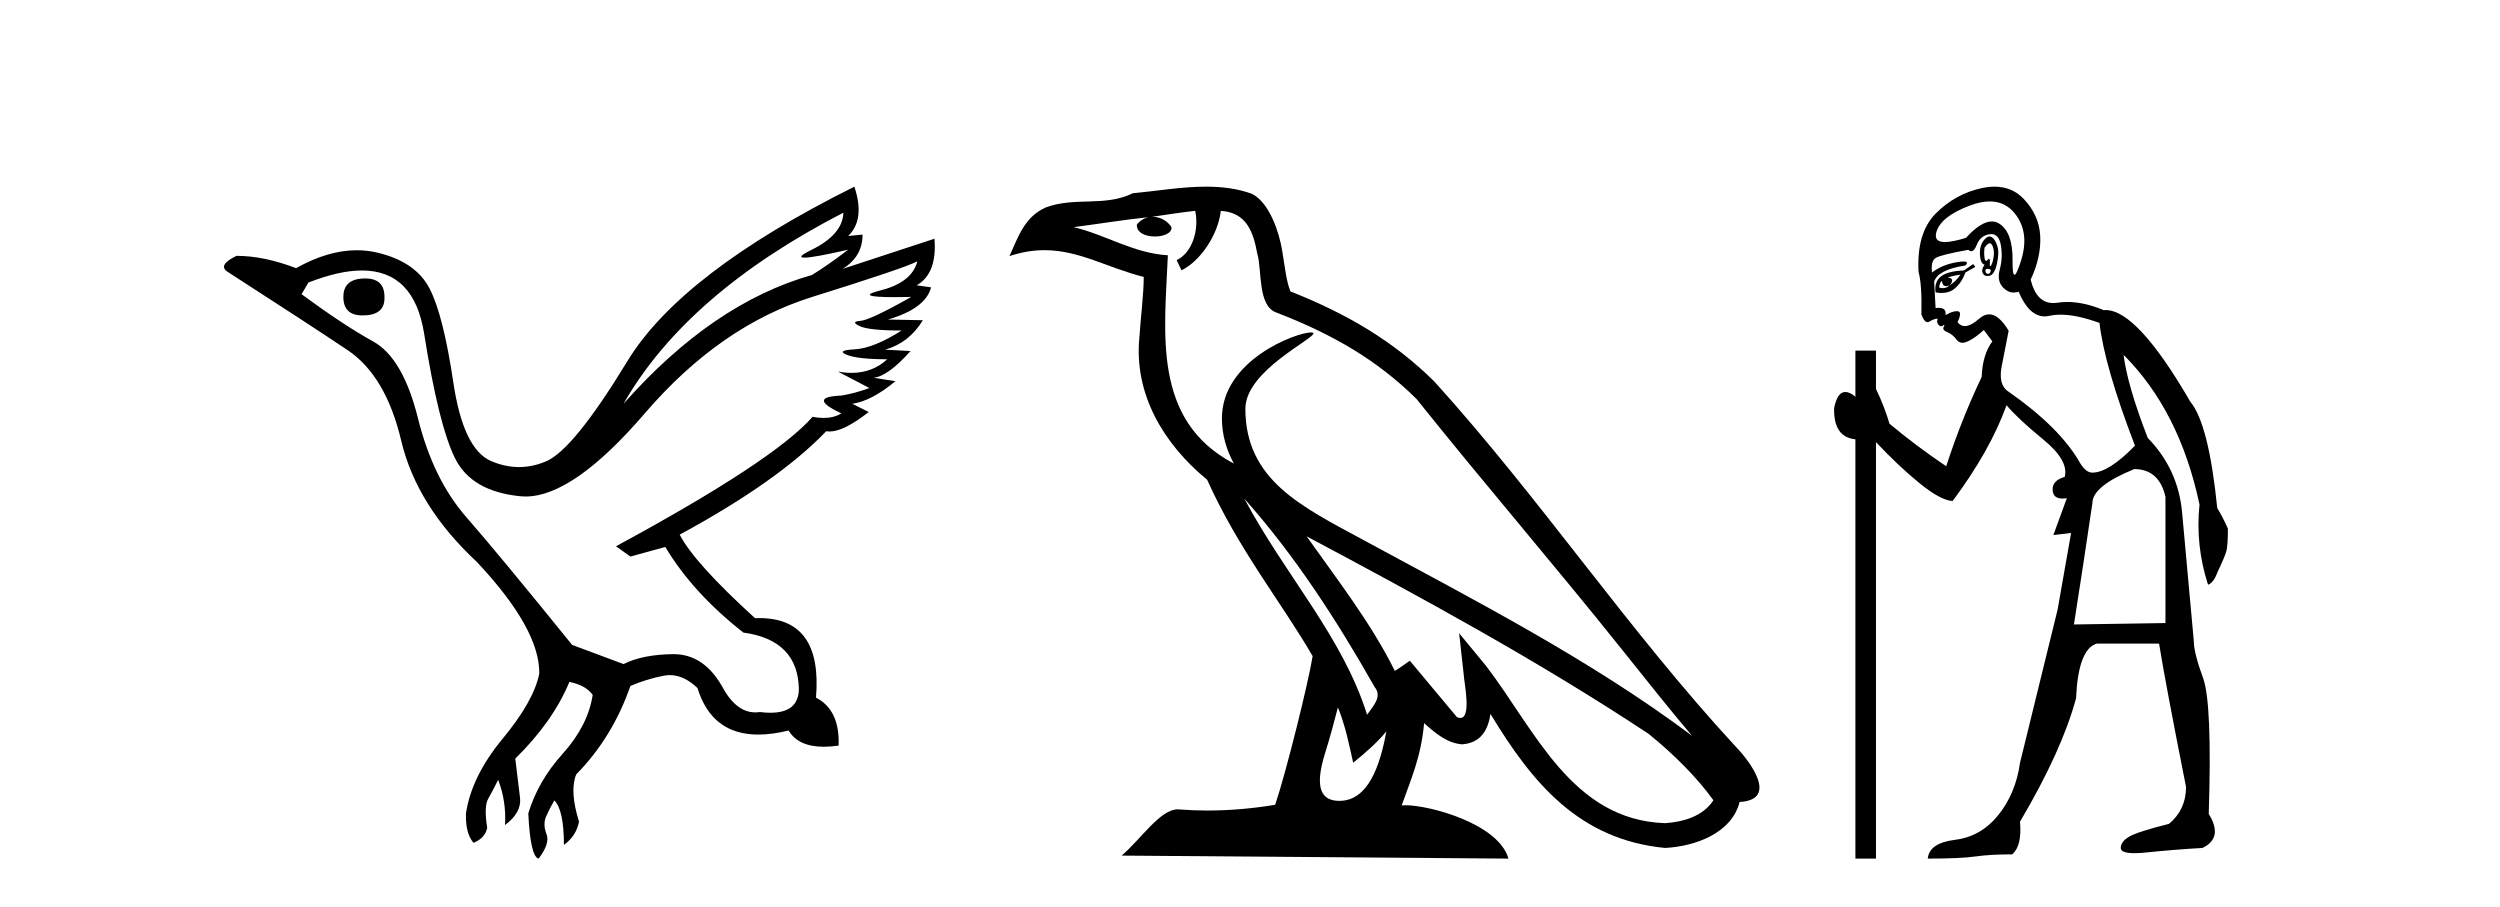
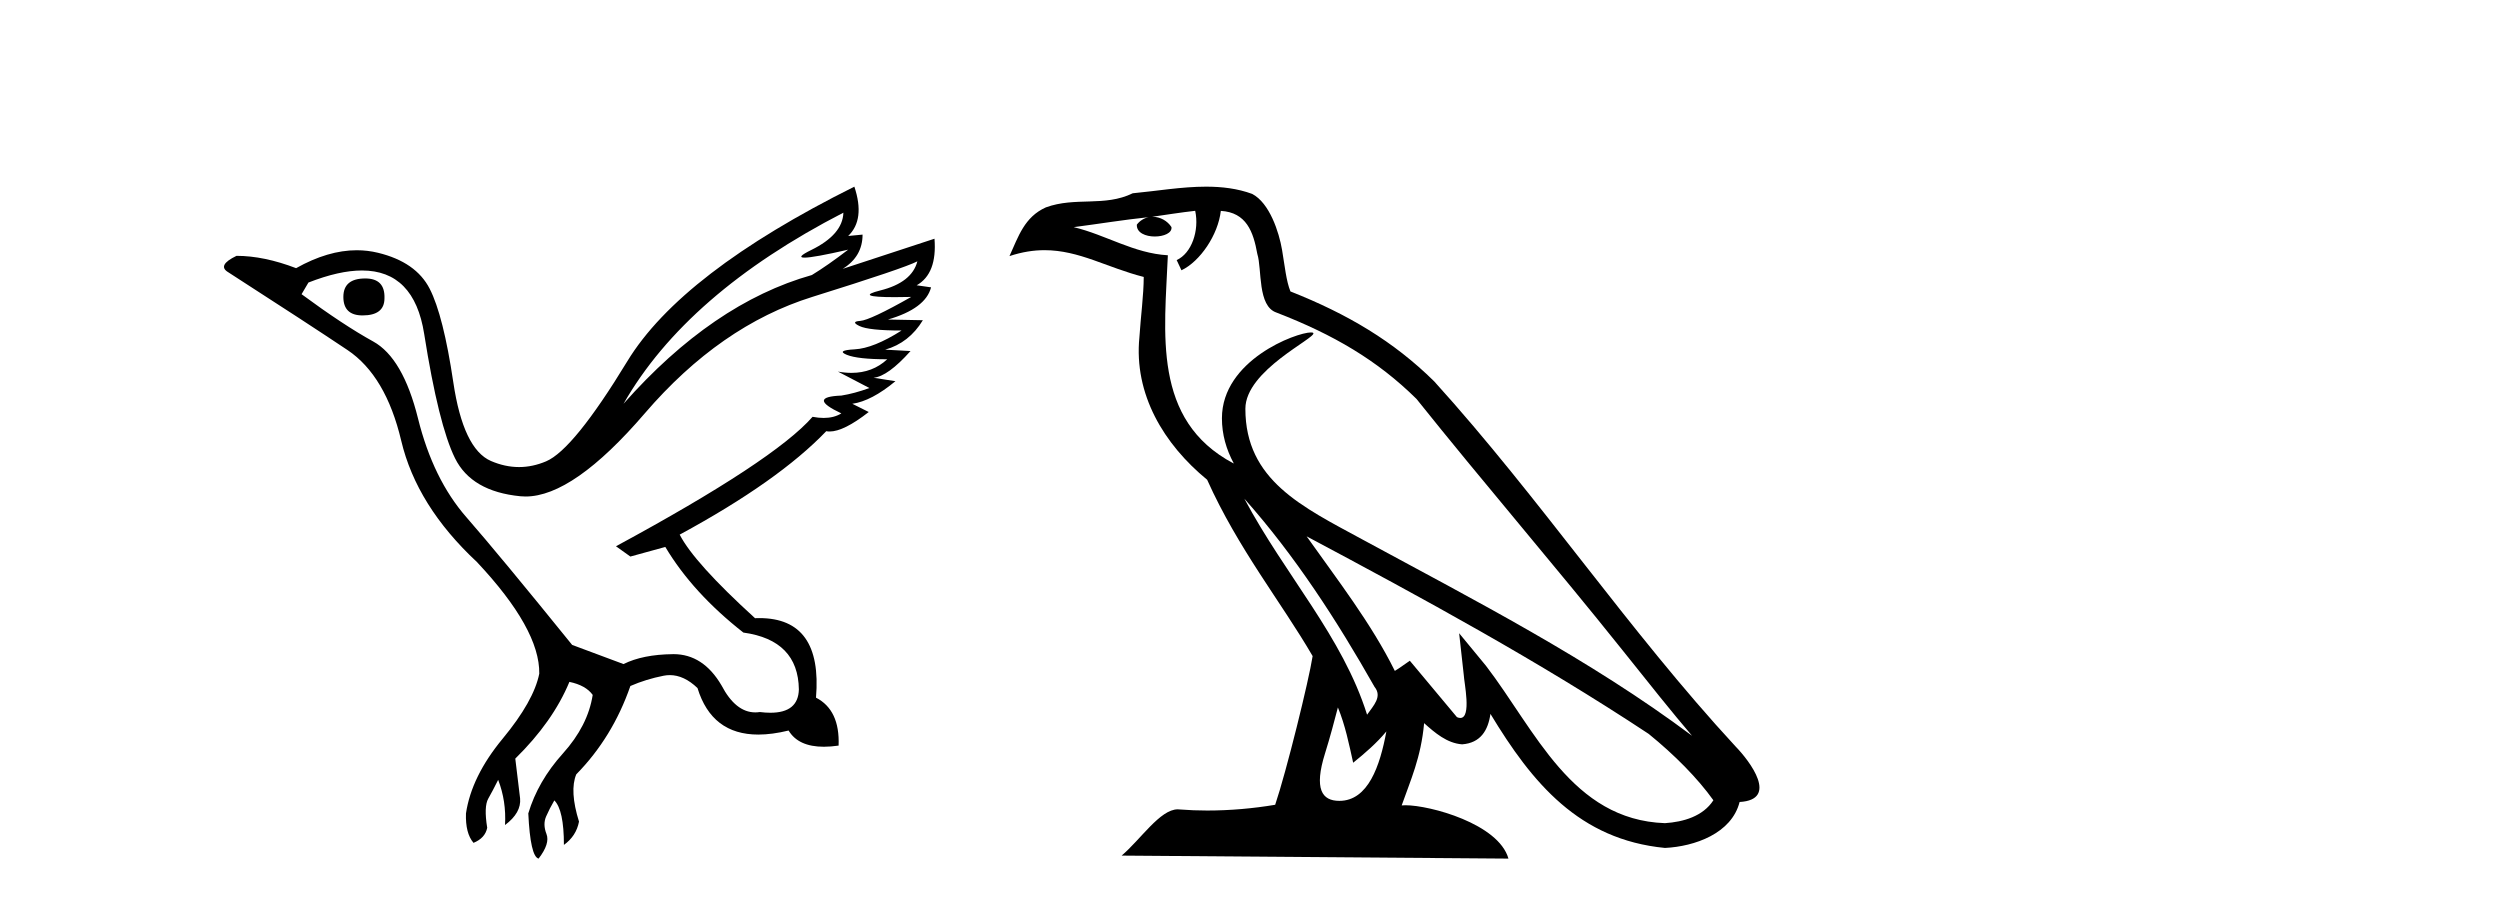
<svg xmlns="http://www.w3.org/2000/svg" width="113.0" height="41.0">
  <path d="M 16.511 12.586 Q 15.52 12.586 15.52 13.421 Q 15.52 14.257 16.387 14.257 Q 17.378 14.257 17.378 13.483 Q 17.409 12.586 16.511 12.586 ZM 38.121 9.613 Q 38.09 10.604 36.666 11.301 Q 35.962 11.645 36.363 11.645 Q 36.773 11.645 38.338 11.285 L 38.338 11.285 Q 37.409 11.997 36.697 12.431 Q 32.208 13.7 28.183 18.251 Q 31.031 13.267 38.121 9.613 ZM 41.465 11.812 Q 41.217 12.771 39.793 13.127 Q 38.58 13.431 40.445 13.431 Q 40.769 13.431 41.187 13.421 L 41.187 13.421 Q 39.329 14.474 38.88 14.505 Q 38.431 14.536 38.849 14.737 Q 39.267 14.939 40.753 14.939 Q 39.484 15.744 38.632 15.79 Q 37.781 15.836 38.276 16.038 Q 38.772 16.239 40.103 16.239 Q 39.44 16.854 38.487 16.854 Q 38.194 16.854 37.874 16.796 L 37.874 16.796 L 39.298 17.539 Q 38.617 17.787 38.029 17.88 Q 36.45 17.942 38.029 18.685 Q 37.698 18.891 37.23 18.891 Q 36.997 18.891 36.728 18.84 Q 34.994 20.821 27.842 24.691 L 28.493 25.156 L 30.072 24.722 Q 31.31 26.797 33.601 28.592 Q 36.078 28.933 36.109 31.162 Q 36.083 32.216 34.823 32.216 Q 34.602 32.216 34.344 32.184 Q 34.24 32.2 34.139 32.2 Q 33.25 32.2 32.61 30.976 Q 31.783 29.567 30.441 29.567 Q 30.427 29.567 30.412 29.568 Q 29.05 29.583 28.183 30.016 L 25.861 29.15 Q 22.579 25.094 21.078 23.375 Q 19.576 21.657 18.895 18.917 Q 18.214 16.177 16.867 15.434 Q 15.52 14.691 13.631 13.298 L 13.941 12.771 Q 15.333 12.226 16.361 12.226 Q 18.721 12.226 19.173 15.093 Q 19.824 19.211 20.567 20.713 Q 21.31 22.214 23.523 22.431 Q 23.638 22.442 23.756 22.442 Q 25.914 22.442 29.143 18.685 Q 32.548 14.722 36.713 13.421 Q 40.877 12.121 41.465 11.812 ZM 38.617 8.437 Q 30.784 12.338 28.353 16.332 Q 25.923 20.326 24.684 20.852 Q 24.074 21.111 23.46 21.111 Q 22.828 21.111 22.192 20.837 Q 20.938 20.295 20.489 17.276 Q 20.04 14.257 19.421 13.05 Q 18.802 11.842 17.084 11.425 Q 16.615 11.311 16.127 11.311 Q 14.825 11.311 13.384 12.121 Q 11.929 11.564 10.69 11.564 Q 9.792 11.997 10.319 12.307 Q 13.972 14.66 15.706 15.821 Q 17.44 16.982 18.136 19.923 Q 18.833 22.865 21.557 25.403 Q 24.406 28.437 24.375 30.45 Q 24.127 31.688 22.718 33.391 Q 21.31 35.094 21.062 36.766 Q 21.031 37.664 21.403 38.097 Q 21.929 37.881 22.022 37.416 Q 21.867 36.456 22.068 36.1 Q 22.27 35.744 22.517 35.249 Q 22.889 36.209 22.827 37.292 Q 23.57 36.735 23.508 36.085 L 23.291 34.289 Q 24.994 32.617 25.737 30.821 Q 26.48 30.976 26.79 31.41 Q 26.573 32.803 25.443 34.057 Q 24.313 35.311 23.879 36.766 Q 23.972 38.716 24.344 38.809 Q 24.87 38.128 24.7 37.695 Q 24.53 37.261 24.684 36.905 Q 24.839 36.549 25.056 36.178 Q 25.489 36.611 25.489 38.19 Q 26.047 37.788 26.171 37.137 Q 25.737 35.744 26.047 35.001 Q 27.688 33.329 28.493 31.007 Q 29.205 30.698 29.994 30.543 Q 30.135 30.515 30.275 30.515 Q 30.916 30.515 31.527 31.1 Q 32.172 33.203 34.275 33.203 Q 34.896 33.203 35.645 33.02 Q 36.085 33.753 37.238 33.753 Q 37.546 33.753 37.905 33.701 Q 37.967 32.091 36.883 31.534 Q 37.183 27.938 34.322 27.938 Q 34.226 27.938 34.127 27.942 Q 31.372 25.434 30.722 24.165 Q 35.18 21.75 37.347 19.49 Q 37.42 19.504 37.5 19.504 Q 38.139 19.504 39.267 18.623 L 38.524 18.251 Q 39.391 18.128 40.474 17.23 L 39.484 17.075 Q 40.134 17.013 41.156 15.867 L 40.01 15.805 Q 41.094 15.496 41.713 14.474 L 40.134 14.443 Q 41.837 13.948 42.084 12.988 L 41.434 12.895 Q 42.363 12.369 42.239 10.79 L 42.239 10.79 L 38.09 12.152 Q 38.988 11.595 38.988 10.604 L 38.988 10.604 L 38.338 10.666 Q 39.112 9.923 38.617 8.437 Z" style="fill:#000000;stroke:none" />
  <path d="M 56.244 22.54 L 56.244 22.54 C 58.538 25.118 60.437 28.06 62.13 31.048 C 62.486 31.486 62.086 31.888 61.792 32.305 C 60.677 28.763 58.109 26.03 56.244 22.54 ZM 54.023 9.529 C 54.215 10.422 53.862 11.451 53.185 11.755 L 53.402 12.217 C 54.247 11.815 55.06 10.612 55.181 9.532 C 56.335 9.601 56.651 10.47 56.831 11.479 C 57.048 12.168 56.828 13.841 57.702 14.13 C 60.282 15.129 62.255 16.285 64.025 18.031 C 67.08 21.852 70.272 25.552 73.327 29.376 C 74.514 30.865 75.6 32.228 76.481 33.257 C 71.842 29.789 66.658 27.136 61.573 24.38 C 58.87 22.911 56.291 21.71 56.291 18.477 C 56.291 16.738 59.495 15.281 59.363 15.055 C 59.351 15.035 59.314 15.026 59.256 15.026 C 58.598 15.026 55.231 16.274 55.231 18.907 C 55.231 19.637 55.426 20.313 55.766 20.944 C 55.761 20.944 55.756 20.943 55.75 20.943 C 52.058 18.986 52.644 15.028 52.787 11.538 C 51.253 11.453 49.988 10.616 48.531 10.267 C 49.662 10.121 50.788 9.933 51.921 9.816 L 51.921 9.816 C 51.709 9.858 51.514 9.982 51.385 10.154 C 51.366 10.526 51.787 10.69 52.197 10.69 C 52.598 10.69 52.988 10.534 52.95 10.264 C 52.769 9.982 52.439 9.799 52.102 9.799 C 52.092 9.799 52.082 9.799 52.072 9.799 C 52.636 9.719 53.386 9.599 54.023 9.529 ZM 60.473 31.976 C 60.804 32.78 60.976 33.632 61.163 34.476 C 61.701 34.04 62.222 33.593 62.664 33.06 L 62.664 33.06 C 62.376 34.623 61.84 36.199 60.538 36.199 C 59.751 36.199 59.386 35.667 59.891 34.054 C 60.129 33.293 60.318 32.566 60.473 31.976 ZM 59.059 24.242 L 59.059 24.242 C 64.325 27.047 69.539 29.879 74.519 33.171 C 75.692 34.122 76.738 35.181 77.445 36.172 C 76.976 36.901 76.083 37.152 75.257 37.207 C 71.041 37.06 69.391 32.996 67.165 30.093 L 65.953 28.622 L 66.162 30.507 C 66.177 30.846 66.524 32.452 66.006 32.452 C 65.962 32.452 65.912 32.44 65.854 32.415 L 63.724 29.865 C 63.496 30.015 63.281 30.186 63.046 30.325 C 61.99 28.187 60.443 26.196 59.059 24.242 ZM 54.515 8.437 C 53.408 8.437 52.274 8.636 51.199 8.736 C 49.917 9.361 48.618 8.884 47.274 9.373 C 46.303 9.809 46.03 10.693 45.628 11.576 C 46.201 11.386 46.722 11.308 47.213 11.308 C 48.779 11.308 50.04 12.097 51.697 12.518 C 51.694 13.349 51.563 14.292 51.501 15.242 C 51.245 17.816 52.601 20.076 54.563 21.685 C 55.968 24.814 57.912 27.214 59.331 29.655 C 59.162 30.752 58.141 34.89 57.638 36.376 C 56.653 36.542 55.601 36.636 54.566 36.636 C 54.149 36.636 53.734 36.62 53.328 36.588 C 53.296 36.584 53.265 36.582 53.233 36.582 C 52.435 36.582 51.558 37.945 50.698 38.673 L 68.182 38.809 C 67.736 37.233 64.63 36.397 63.526 36.397 C 63.462 36.397 63.405 36.399 63.356 36.405 C 63.746 35.29 64.232 34.243 64.37 32.686 C 64.858 33.123 65.405 33.595 66.088 33.644 C 66.923 33.582 67.262 33.011 67.368 32.267 C 69.26 35.396 71.376 37.951 75.257 38.327 C 76.598 38.261 78.269 37.675 78.63 36.25 C 80.409 36.149 79.105 34.416 78.445 33.737 C 73.604 28.498 69.609 22.517 64.826 17.238 C 62.984 15.421 60.904 14.192 58.328 13.173 C 58.136 12.702 58.074 12.032 57.949 11.295 C 57.813 10.491 57.384 9.174 56.599 8.765 C 55.931 8.519 55.229 8.437 54.515 8.437 Z" style="fill:#000000;stroke:none" />
-   <path d="M 89.938 10.996 Q 89.996 10.996 90.038 11.069 Q 90.15 11.261 90.118 11.55 Q 90.086 11.838 90.006 11.983 Q 89.977 12.035 89.96 12.035 Q 89.931 12.035 89.941 11.87 Q 89.952 11.699 89.906 11.699 Q 89.883 11.699 89.845 11.742 Q 89.802 11.791 89.771 11.791 Q 89.721 11.791 89.701 11.662 Q 89.669 11.453 89.701 11.197 Q 89.841 10.996 89.938 10.996 ZM 89.848 12.153 Q 90.013 12.153 89.974 12.271 Q 89.937 12.38 89.865 12.38 Q 89.841 12.38 89.813 12.367 Q 89.701 12.319 89.765 12.159 Q 89.812 12.153 89.848 12.153 ZM 89.938 9.105 Q 90.629 9.105 91.064 9.642 Q 91.753 10.491 91.353 11.774 Q 91.151 12.42 91.055 12.42 Q 90.96 12.42 90.968 11.79 Q 90.984 10.523 90.39 10.123 Q 90.224 10.01 90.031 10.01 Q 89.536 10.01 88.867 10.748 Q 88.251 10.94 87.913 10.94 Q 87.405 10.94 87.52 10.507 Q 87.713 9.786 89.044 9.289 Q 89.535 9.105 89.938 9.105 ZM 89.927 10.688 Q 89.806 10.688 89.669 10.86 Q 89.476 11.101 89.492 11.502 Q 89.509 11.902 89.701 11.967 Q 89.541 12.191 89.621 12.351 Q 89.682 12.475 89.83 12.475 Q 89.874 12.475 89.925 12.464 Q 90.15 12.416 90.262 11.918 Q 90.374 11.421 90.278 11.117 Q 90.182 10.812 90.022 10.716 Q 89.976 10.688 89.927 10.688 ZM 88.611 12.416 Q 88.418 12.704 88.13 12.897 Q 88.386 12.576 88.033 12.544 Q 88.322 12.448 88.611 12.416 ZM 87.777 12.704 Q 87.8 12.933 87.97 12.933 Q 88.038 12.933 88.13 12.897 L 88.13 12.897 Q 87.98 13.025 87.816 13.025 Q 87.734 13.025 87.648 12.993 Q 87.681 12.736 87.777 12.704 ZM 89.188 11.935 L 88.771 12.223 Q 88.033 12.255 87.729 12.496 Q 87.424 12.736 87.488 13.217 Q 87.63 13.242 87.757 13.242 Q 88.117 13.242 88.354 13.041 Q 88.675 12.768 88.835 12.319 L 89.284 12.063 L 89.188 11.935 ZM 90.008 10.581 Q 90.352 10.581 90.439 11.085 Q 90.535 11.646 90.39 12.175 Q 90.246 12.704 90.551 13.009 Q 90.765 13.223 91.019 13.223 Q 91.126 13.223 91.24 13.185 Q 91.714 14.301 92.419 14.301 Q 92.525 14.301 92.635 14.276 Q 92.867 14.223 93.141 14.223 Q 93.87 14.223 94.896 14.596 Q 95.121 16.553 96.5 20.144 Q 95.313 21.363 94.576 21.363 Q 94.287 21.363 94.03 20.946 Q 93.132 19.343 90.791 17.707 Q 90.278 17.386 90.503 16.424 L 90.791 14.949 Q 90.347 14.208 89.909 14.208 Q 89.684 14.208 89.46 14.404 Q 89.079 14.739 88.81 14.739 Q 88.617 14.739 88.482 14.564 Q 88.707 14.083 88.482 14.067 Q 88.465 14.066 88.447 14.066 Q 88.233 14.066 87.937 14.244 Q 87.992 13.914 87.623 13.914 Q 87.561 13.914 87.488 13.923 L 87.424 12.736 Q 87.584 12.191 88.835 11.999 Q 89.014 11.82 88.75 11.82 Q 88.634 11.82 88.434 11.854 Q 87.777 11.967 87.328 12.319 Q 87.264 11.806 87.488 11.662 Q 87.713 11.518 88.963 11.293 Q 89.034 11.354 89.099 11.354 Q 89.238 11.354 89.348 11.069 Q 89.509 10.652 89.925 10.588 Q 89.968 10.581 90.008 10.581 ZM 96.468 21.203 Q 97.59 21.203 97.879 22.454 L 97.879 28.162 L 93.742 28.226 Q 94.191 25.372 94.576 22.742 Q 94.576 21.972 96.468 21.203 ZM 90.153 8.437 Q 89.879 8.437 89.573 8.503 Q 88.386 8.76 87.504 9.642 Q 86.622 10.523 86.718 12.287 Q 86.879 12.865 86.847 14.212 Q 86.971 14.561 87.125 14.561 Q 87.169 14.561 87.216 14.532 Q 87.424 14.404 87.584 14.404 Q 87.52 14.564 87.616 14.677 Q 87.678 14.748 87.739 14.748 Q 87.774 14.748 87.809 14.725 Q 87.86 14.686 87.878 14.686 Q 87.905 14.686 87.857 14.773 Q 87.777 14.917 88.017 15.013 Q 88.258 15.109 88.434 15.35 Q 88.54 15.494 88.704 15.494 Q 88.813 15.494 88.947 15.43 Q 89.284 15.27 89.669 14.917 L 90.054 15.43 Q 89.605 16.04 89.573 17.034 Q 88.643 18.99 87.969 21.075 Q 86.59 20.144 85.404 19.15 Q 85.179 18.381 84.794 17.579 L 84.794 15.847 L 83.864 15.847 L 83.864 17.932 Q 83.605 17.717 83.409 17.717 Q 83.048 17.717 82.902 18.445 Q 82.87 19.76 83.864 19.856 L 83.864 38.809 L 84.794 38.809 L 84.794 19.984 Q 85.82 21.075 86.767 21.844 Q 87.713 22.614 88.258 22.646 Q 89.958 20.369 90.695 18.316 Q 91.208 18.926 92.363 19.872 Q 93.517 20.818 93.325 21.556 Q 92.748 21.716 92.78 22.165 Q 92.806 22.535 93.224 22.535 Q 93.314 22.535 93.421 22.518 L 93.421 22.518 L 92.812 24.185 L 93.614 24.089 L 93.004 27.553 Q 91.882 32.107 91.304 34.48 Q 91.112 35.859 90.326 36.837 Q 89.541 37.815 88.37 37.959 Q 87.199 38.104 87.135 38.809 Q 88.611 38.809 89.284 38.713 Q 89.958 38.617 90.952 38.617 Q 91.401 38.232 91.304 37.142 Q 93.197 33.935 93.838 31.561 Q 93.934 29.349 94.768 29.092 L 97.59 29.092 Q 97.879 30.888 98.809 35.57 Q 98.809 36.596 98.039 37.238 Q 96.628 37.591 96.243 37.815 Q 95.858 38.04 95.858 38.328 Q 95.858 38.564 96.481 38.564 Q 96.619 38.564 96.788 38.553 Q 98.36 38.392 99.546 38.328 Q 100.509 37.879 99.835 36.789 Q 99.995 31.786 99.579 30.647 Q 99.162 29.509 99.162 28.996 Q 98.809 25.147 98.632 23.175 Q 98.456 21.203 97.077 19.792 Q 96.147 17.386 95.987 16.04 L 95.987 16.04 Q 98.52 18.573 99.418 22.806 Q 99.226 24.634 99.803 26.43 Q 100.06 26.334 100.22 25.885 Q 100.573 25.147 100.637 24.891 Q 100.701 24.634 100.701 23.897 Q 100.477 23.384 100.22 22.967 Q 99.835 19.15 99.001 18.156 Q 96.604 14.015 95.174 14.015 Q 95.131 14.015 95.089 14.019 Q 94.201 13.649 93.445 13.649 Q 93.219 13.649 93.004 13.682 Q 92.903 13.698 92.81 13.698 Q 92.043 13.698 91.786 12.64 Q 92.267 11.614 92.218 10.668 Q 92.17 9.722 91.465 8.984 Q 90.941 8.437 90.153 8.437 Z" style="fill:#000000;stroke:none" />
</svg>